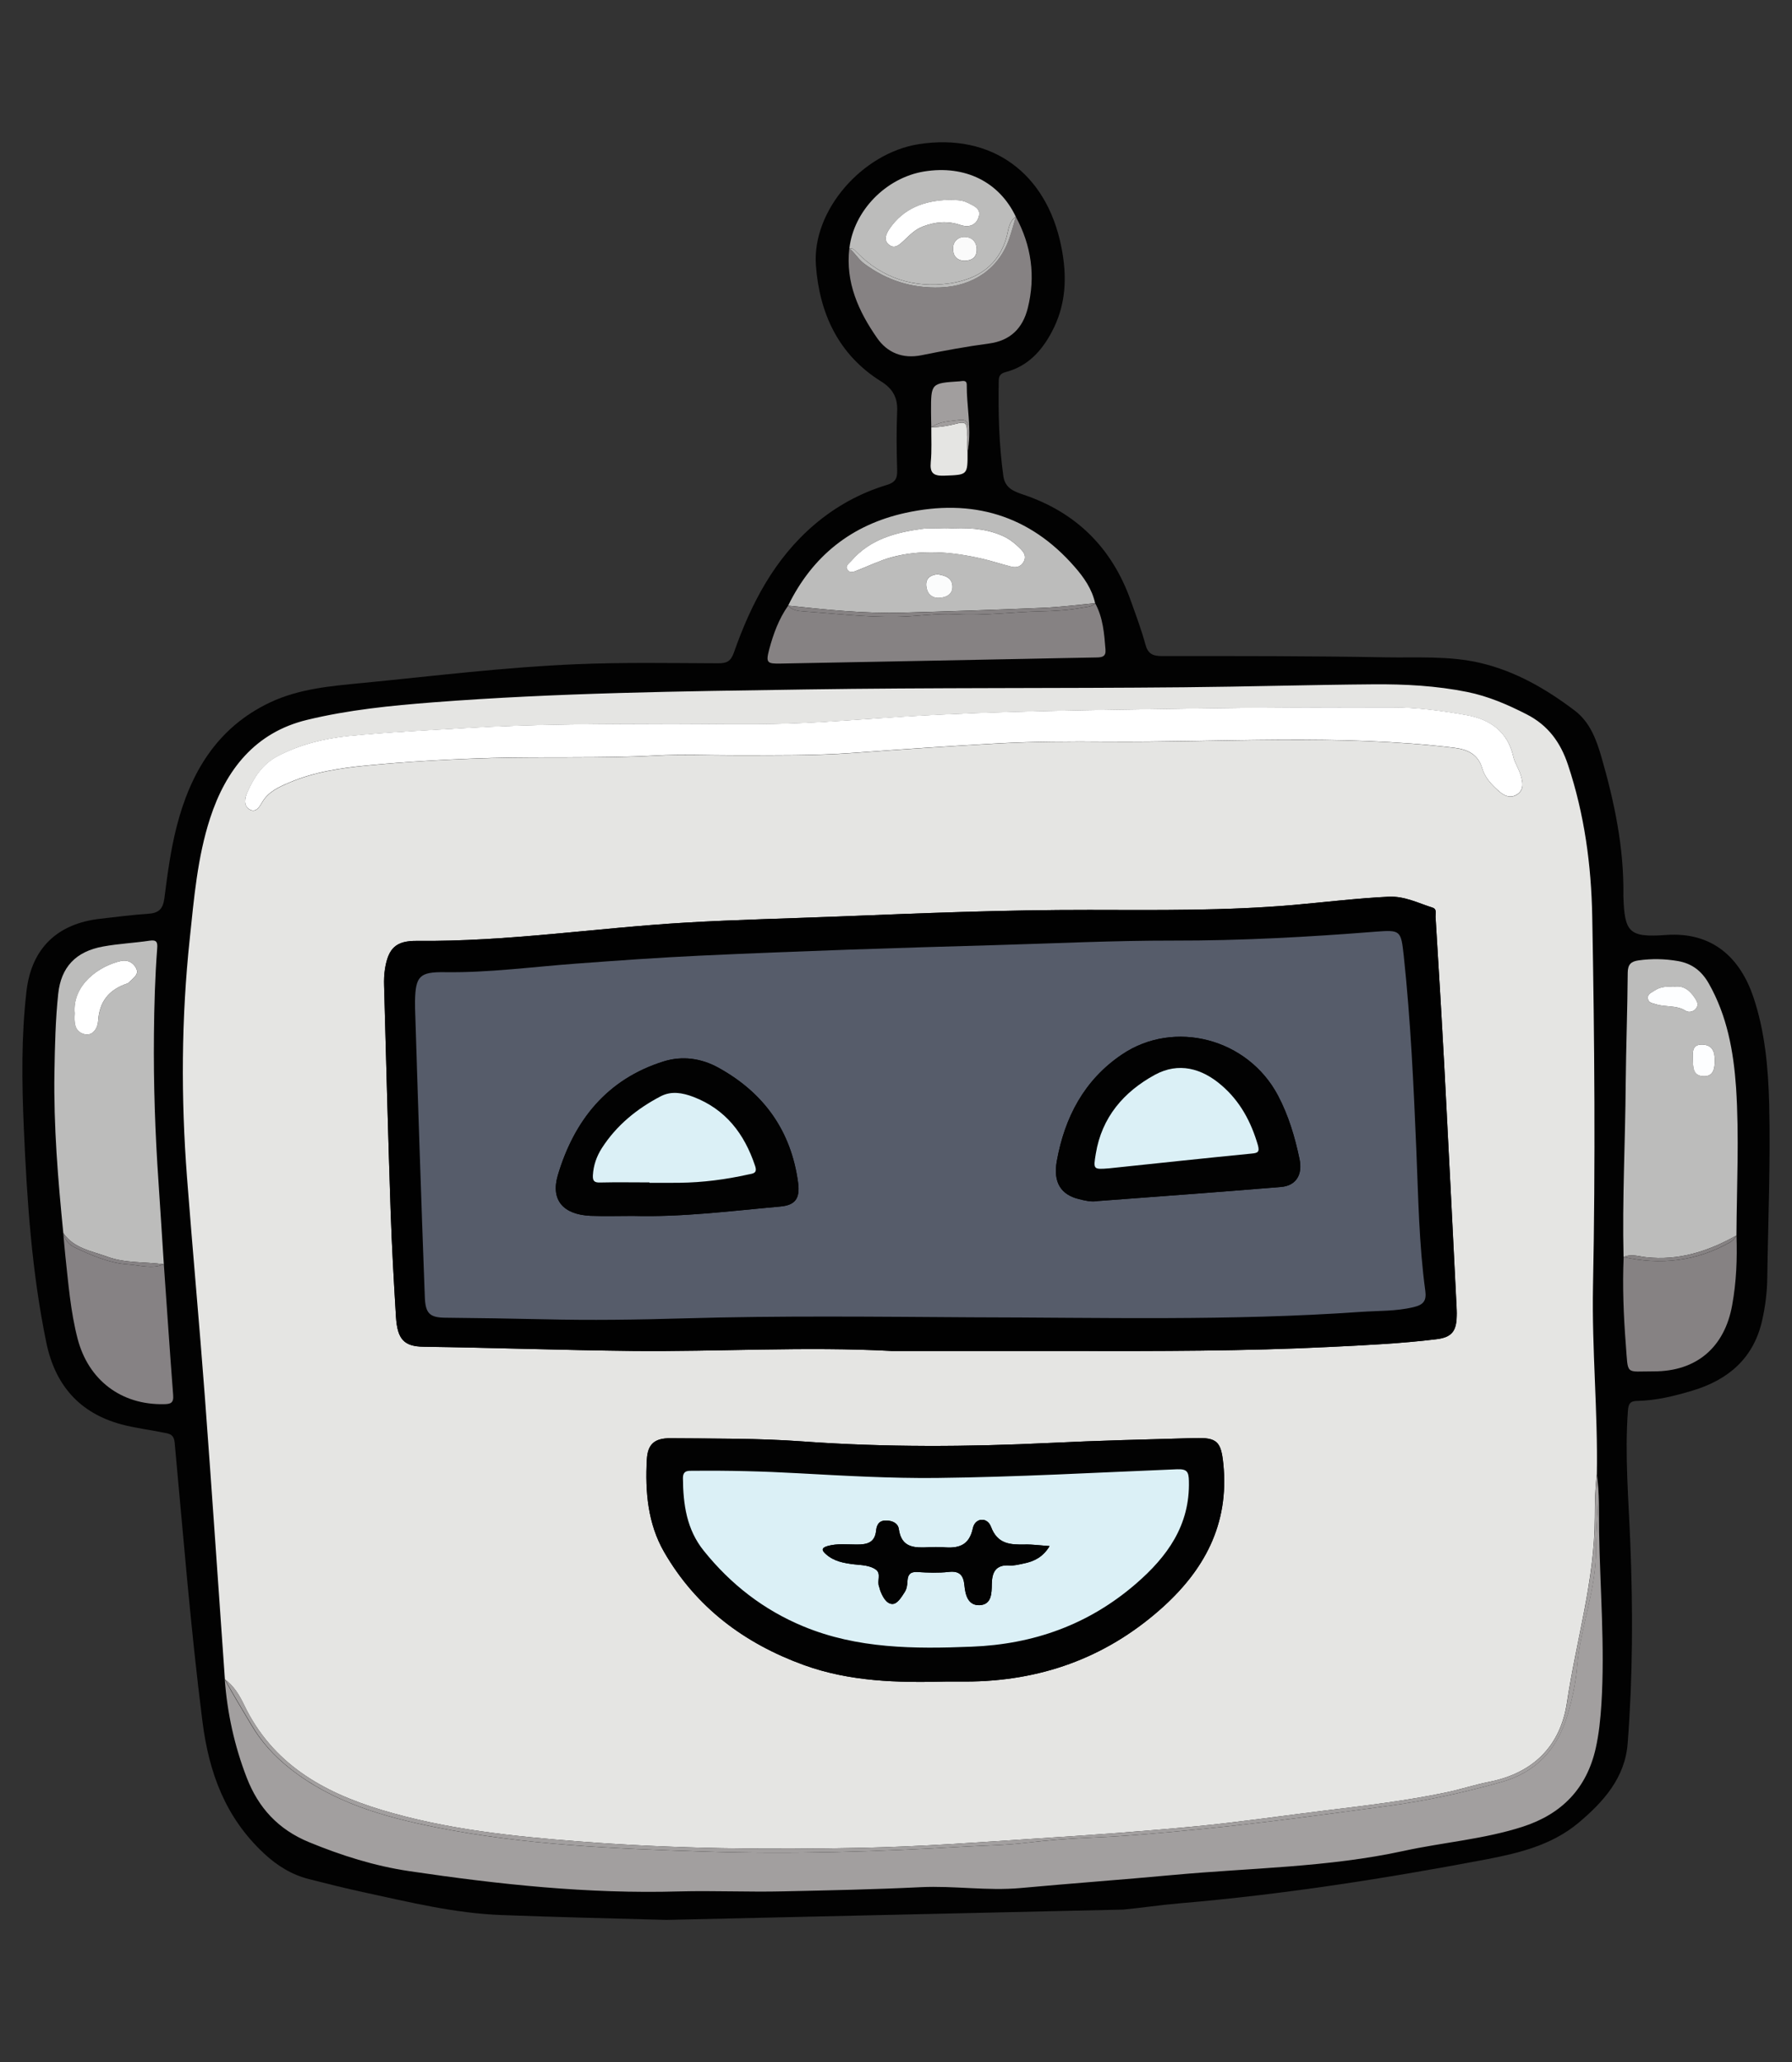
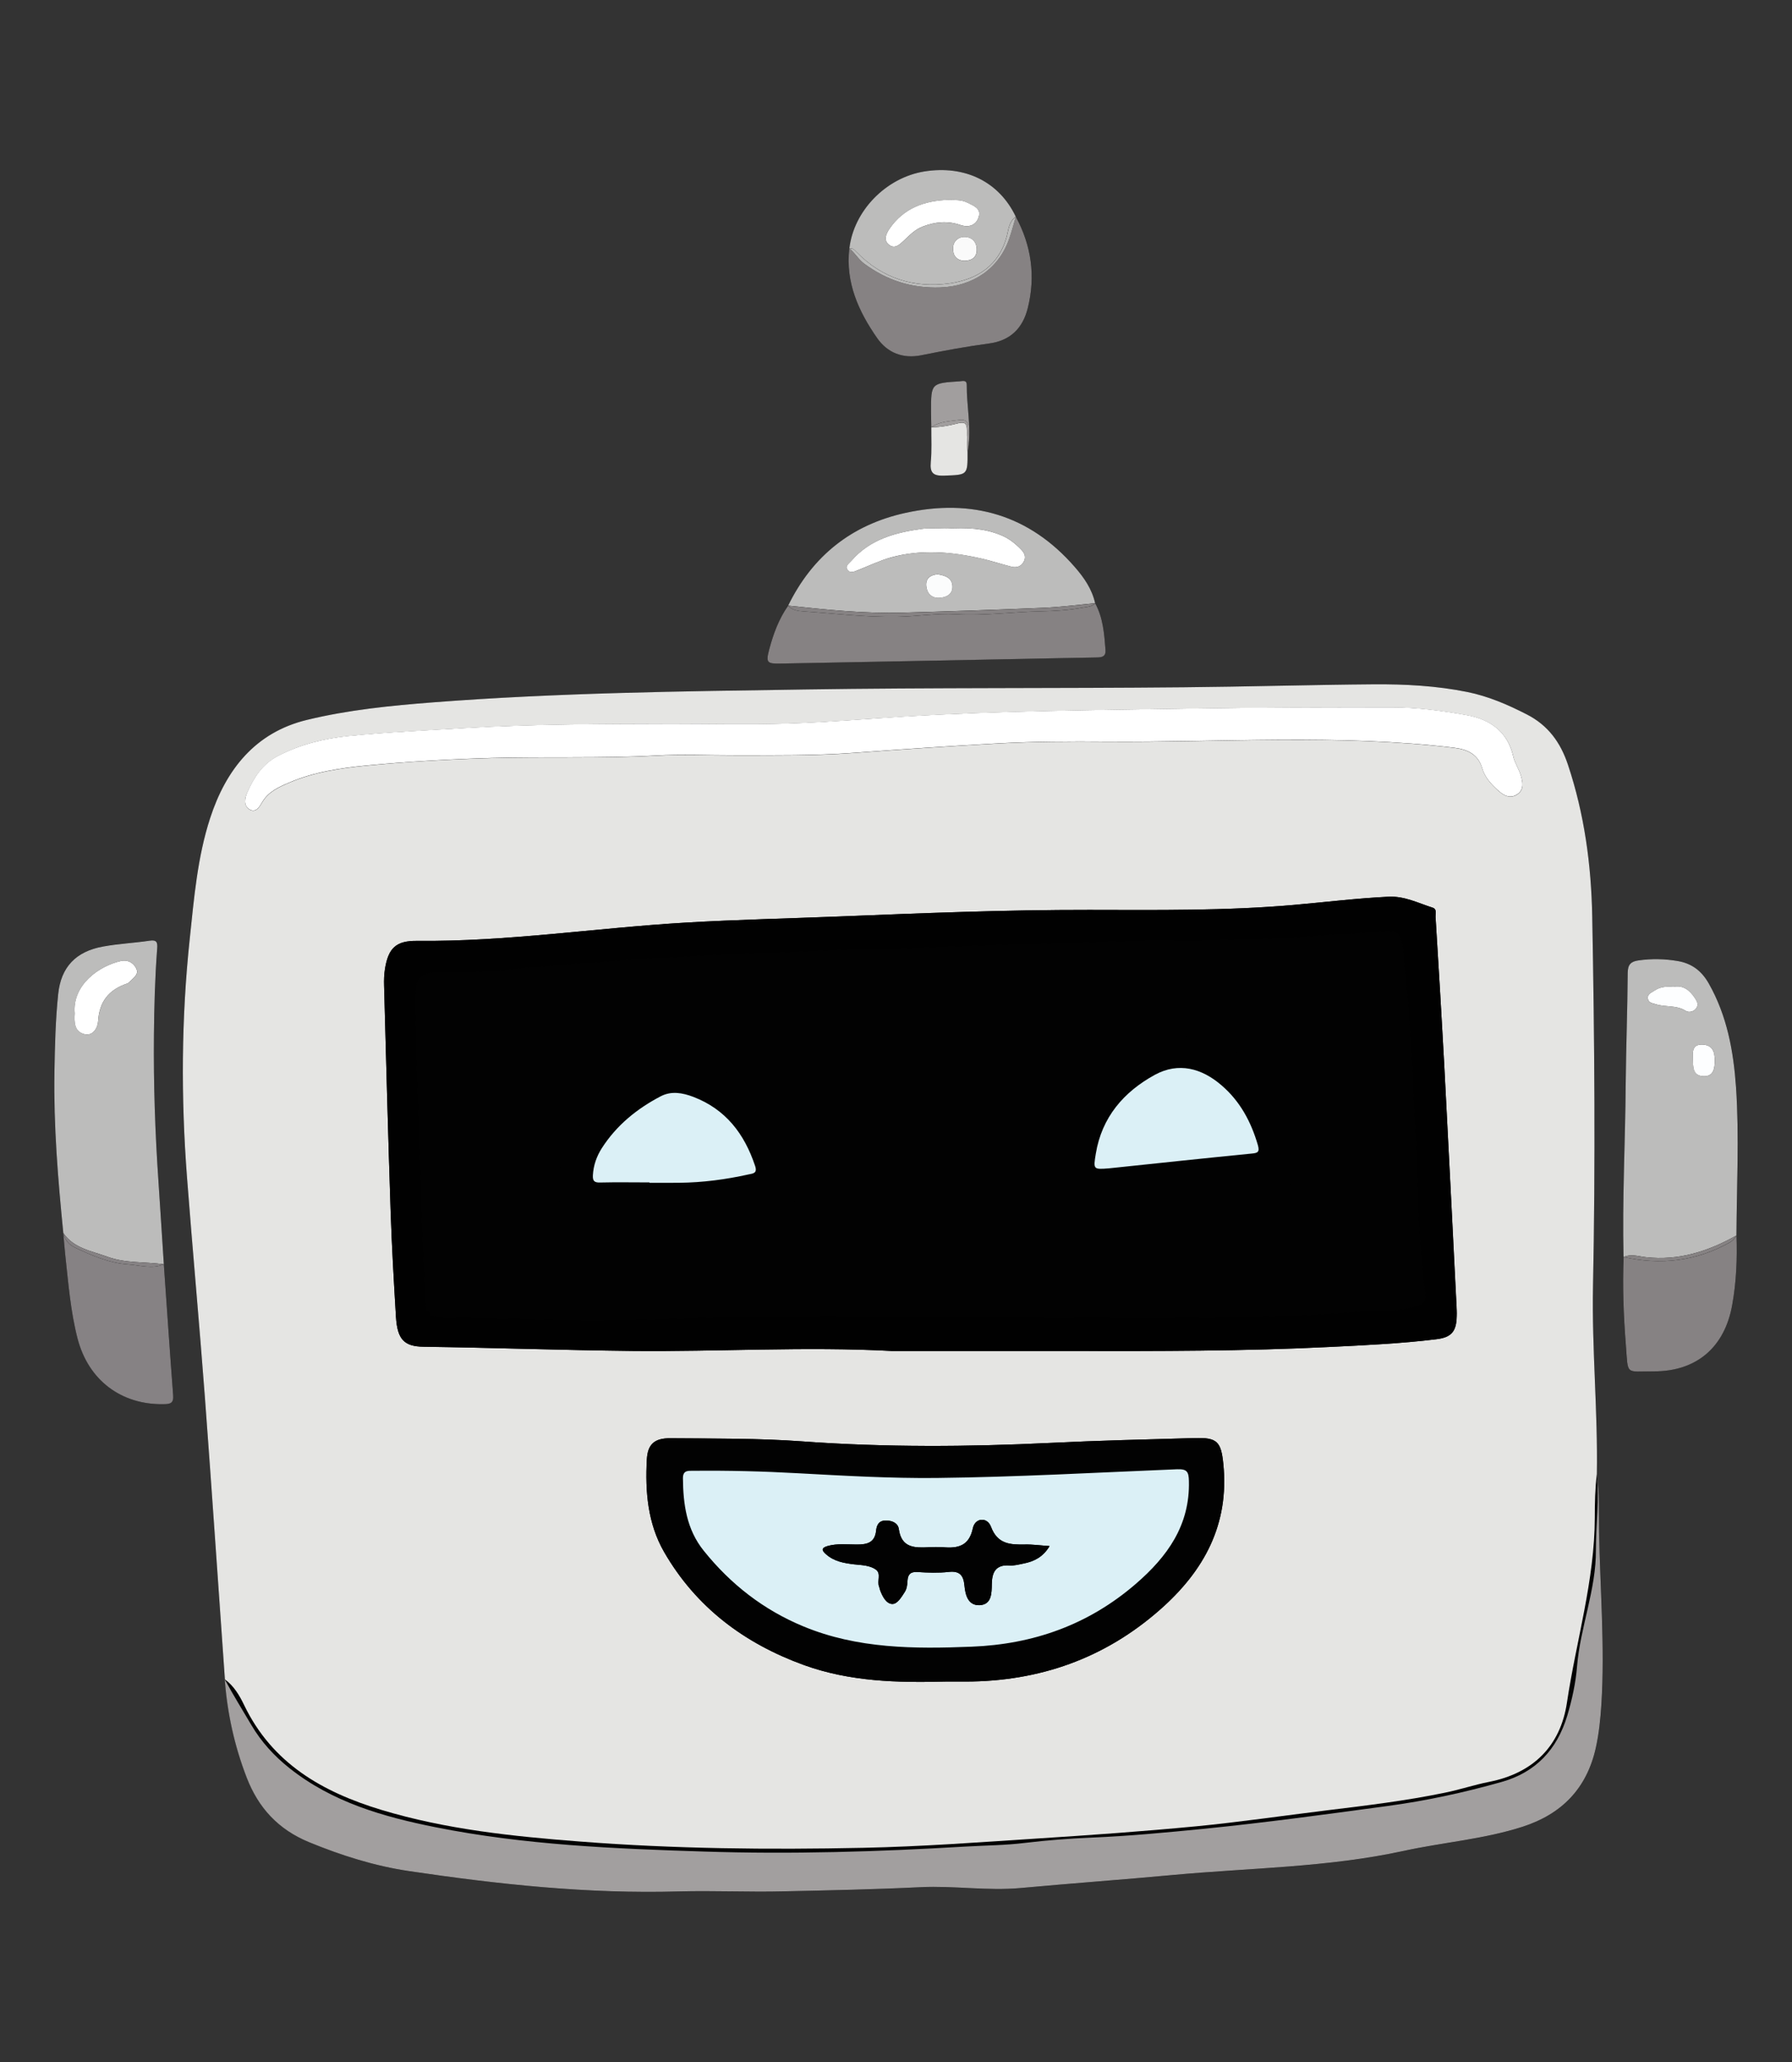
<svg xmlns="http://www.w3.org/2000/svg" version="1.1" id="Layer_1" x="0px" y="0px" width="40px" height="46px" viewBox="0 0 40 46" enable-background="new 0 0 40 46" xml:space="preserve">
  <rect x="0" y="0" width="40" height="46" fill="#333333" stroke="none" />
  <g>
-     <path fill="#020202" d="M25.073,42.6c0.418-0.04,0.834-0.104,1.253-0.139c2.296-0.196,4.57-0.549,6.831-0.978   c0.737-0.141,1.474-0.315,2.075-0.817c0.563-0.471,1.042-1.01,1.1-1.775c0.114-1.483,0.119-2.971,0.059-4.459   c-0.038-0.983-0.126-1.967-0.054-2.954c0.012-0.154,0.039-0.222,0.209-0.226c0.422-0.008,0.832-0.109,1.234-0.23   c0.79-0.238,1.356-0.712,1.55-1.55c0.073-0.315,0.113-0.635,0.118-0.957c0.018-1.299,0.074-2.598,0.042-3.896   c-0.021-0.808-0.094-1.611-0.354-2.382c-0.287-0.845-0.891-1.456-1.95-1.379c-0.827,0.06-0.926-0.057-0.95-0.878   c0-0.01-0.001-0.018,0-0.027c0.013-1.05-0.201-2.064-0.49-3.066c-0.113-0.389-0.257-0.777-0.592-1.032   c-0.638-0.484-1.325-0.882-2.116-1.067c-0.699-0.163-1.411-0.111-2.117-0.124c-1.658-0.031-3.318-0.029-4.977-0.028   c-0.213,0-0.32-0.047-0.378-0.263c-0.089-0.328-0.209-0.646-0.323-0.966c-0.418-1.182-1.22-1.979-2.41-2.376   c-0.213-0.071-0.4-0.148-0.437-0.411c-0.098-0.704-0.115-1.411-0.103-2.119c0.001-0.119,0.04-0.17,0.156-0.201   c0.484-0.126,0.793-0.458,1.023-0.885c0.328-0.608,0.351-1.245,0.219-1.905c-0.329-1.66-1.563-2.549-3.188-2.293   c-1.253,0.198-2.379,1.477-2.291,2.7c0.078,1.069,0.5,1.996,1.454,2.591c0.257,0.16,0.373,0.357,0.36,0.662   c-0.018,0.438-0.014,0.878,0,1.318c0.005,0.186-0.04,0.273-0.236,0.332c-0.596,0.181-1.135,0.478-1.611,0.883   c-0.896,0.764-1.415,1.767-1.796,2.851c-0.071,0.202-0.162,0.244-0.357,0.243c-1.059-0.004-2.119-0.024-3.175,0.021   c-1.584,0.066-3.161,0.262-4.739,0.416c-0.712,0.069-1.431,0.126-2.09,0.439c-1.18,0.56-1.775,1.571-2.082,2.779   c-0.132,0.52-0.203,1.056-0.271,1.588c-0.031,0.241-0.129,0.33-0.362,0.345c-0.358,0.023-0.713,0.071-1.069,0.111   c-0.96,0.107-1.537,0.661-1.647,1.618c-0.118,1.017-0.103,2.038-0.059,3.06c0.07,1.603,0.176,3.201,0.502,4.778   c0.195,0.944,0.737,1.571,1.677,1.824c0.319,0.084,0.65,0.124,0.974,0.19c0.113,0.021,0.197,0.047,0.213,0.21   c0.193,2.078,0.358,4.157,0.621,6.229c0.146,1.149,0.515,2.143,1.372,2.941c0.296,0.277,0.625,0.479,1.014,0.576   c0.407,0.104,0.815,0.206,1.225,0.294c1.015,0.22,2.026,0.468,3.068,0.506c1.226,0.046,2.453,0.075,3.68,0.108L25.073,42.6z" />
    <g>
      <path fill="#020202" d="M3.655,31.324c-0.949,0.019-1.682-0.535-1.922-1.461c-0.159-0.607-0.207-1.231-0.274-1.854    c-0.018-0.167-0.031-0.336-0.046-0.504c-0.119-1.194-0.218-2.39-0.198-3.591c0.01-0.582,0.023-1.164,0.084-1.743    c0.062-0.594,0.389-0.948,1.003-1.058c0.342-0.063,0.693-0.078,1.038-0.13c0.158-0.024,0.18,0.035,0.169,0.169    c-0.048,0.643-0.067,1.287-0.073,1.932c-0.011,1.102,0.027,2.201,0.103,3.298c0.042,0.606,0.078,1.214,0.118,1.82    c0.069,0.973,0.132,1.943,0.209,2.915C3.881,31.302,3.807,31.322,3.655,31.324z" />
      <path fill="#020202" d="M36.241,28.043c-0.031-1.291,0.039-2.581,0.048-3.87c0.008-0.824,0.039-1.648,0.045-2.473    c0.002-0.186,0.072-0.252,0.24-0.276c0.295-0.042,0.589-0.036,0.883,0.015c0.309,0.054,0.526,0.219,0.687,0.501    c0.409,0.721,0.552,1.509,0.608,2.315c0.073,1.102,0.015,2.203,0.009,3.306c0.019,0.521-0.003,1.038-0.096,1.551    c-0.168,0.943-0.796,1.483-1.753,1.48c-0.642-0.002-0.567,0.102-0.622-0.591C36.239,29.352,36.213,28.697,36.241,28.043z" />
      <path fill="#020202" d="M19.58,7.543c-0.415-0.595-0.709-1.242-0.621-2c0.097-0.84,0.818-1.58,1.672-1.718    c0.912-0.146,1.673,0.231,2.043,1.009c0.35,0.646,0.444,1.33,0.267,2.041c-0.112,0.444-0.385,0.726-0.87,0.789    c-0.504,0.067-1.006,0.16-1.503,0.261C20.148,8.01,19.807,7.868,19.58,7.543z" />
      <path fill="#020202" d="M21.079,10.611c-0.244,0.009-0.326-0.056-0.303-0.302c0.025-0.257,0.01-0.518,0.012-0.778    c-0.002-0.116-0.006-0.231-0.006-0.348c0-0.635,0-0.635,0.638-0.676c0.063-0.004,0.16-0.038,0.159,0.078    c-0.003,0.474,0.105,0.946,0.031,1.42c-0.004,0.023-0.008,0.047-0.014,0.07C21.601,10.605,21.6,10.592,21.079,10.611z" />
      <path fill="#020202" d="M17.17,14.485c0.092-0.344,0.214-0.679,0.422-0.974c0.542-1.109,1.418-1.806,2.618-2.069    c1.485-0.326,2.768,0.042,3.78,1.206c0.206,0.235,0.386,0.494,0.455,0.809c0.177,0.322,0.202,0.678,0.23,1.033    c0.013,0.158-0.077,0.174-0.197,0.176c-0.545,0.008-1.091,0.021-1.637,0.032c-1.805,0.035-3.612,0.071-5.418,0.104    C17.12,14.809,17.091,14.784,17.17,14.485z" />
      <path fill="#020202" d="M15.154,42.196c-2.019,0.058-4.022-0.157-6.017-0.453c-0.775-0.115-1.511-0.349-2.236-0.646    c-0.686-0.283-1.128-0.764-1.391-1.44c-0.274-0.708-0.434-1.438-0.49-2.192c-0.148-2.101-0.29-4.201-0.447-6.3    C4.45,29.529,4.3,27.896,4.174,26.262c-0.136-1.773-0.127-3.546,0.061-5.315c0.096-0.908,0.171-1.824,0.456-2.697    c0.352-1.08,1.006-1.911,2.16-2.19c0.922-0.224,1.872-0.319,2.819-0.392c2.763-0.212,5.532-0.246,8.302-0.287    c2.816-0.042,5.631-0.021,8.446-0.049c1.417-0.014,2.833-0.055,4.248-0.066c0.699-0.005,1.396,0.032,2.086,0.171    c0.473,0.096,0.9,0.281,1.326,0.499c0.479,0.245,0.756,0.628,0.922,1.127c0.366,1.098,0.519,2.228,0.541,3.38    c0.051,2.753,0.072,5.508,0.017,8.26c-0.027,1.398,0.11,2.788,0.086,4.183c0.063,0.426,0.043,0.855,0.051,1.284    c0.021,1.28,0.131,2.56,0.052,3.842c-0.021,0.331-0.054,0.661-0.126,0.985c-0.202,0.901-0.758,1.473-1.633,1.756    c-0.866,0.279-1.774,0.347-2.654,0.539c-1.699,0.37-3.432,0.378-5.15,0.537c-1.134,0.105-2.269,0.187-3.401,0.291    c-0.745,0.068-1.484-0.055-2.229-0.019c-1.02,0.05-2.041,0.07-3.062,0.093C16.712,42.212,15.934,42.174,15.154,42.196z" />
      <path fill="#E5E5E3" d="M5.45,38.039c0.626,1.3,1.748,1.938,3.06,2.336c1.448,0.437,2.94,0.592,4.439,0.707    c2.102,0.163,4.207,0.184,6.312,0.14c1.305-0.027,2.609-0.124,3.913-0.209c1.178-0.075,2.354-0.159,3.528-0.271    c0.969-0.094,1.933-0.236,2.898-0.354c0.888-0.108,1.773-0.214,2.649-0.395c0.333-0.067,0.657-0.177,0.989-0.242    c0.988-0.195,1.595-0.803,1.739-1.772c0.205-1.375,0.619-2.72,0.621-4.129c0-0.319,0.006-0.645,0.046-0.964    c0.024-1.395-0.113-2.784-0.086-4.183c0.056-2.752,0.034-5.506-0.017-8.26c-0.022-1.153-0.175-2.282-0.541-3.38    c-0.166-0.499-0.442-0.882-0.922-1.127c-0.426-0.218-0.854-0.403-1.326-0.499c-0.689-0.139-1.387-0.176-2.086-0.171    c-1.415,0.011-2.831,0.053-4.248,0.066c-2.815,0.027-5.63,0.006-8.446,0.049c-2.77,0.041-5.539,0.074-8.302,0.287    c-0.948,0.073-1.897,0.168-2.819,0.392c-1.154,0.279-1.808,1.11-2.16,2.19c-0.285,0.873-0.36,1.789-0.456,2.697    c-0.188,1.769-0.197,3.542-0.061,5.315c0.125,1.634,0.276,3.268,0.399,4.902c0.157,2.099,0.298,4.199,0.447,6.3    C5.222,37.611,5.348,37.826,5.45,38.039z M25.89,35.912c-1.24,1.09-2.692,1.596-4.33,1.601c-0.152,0-0.305,0-0.458,0    c-1.069,0.028-2.134,0.001-3.155-0.368c-1.331-0.482-2.413-1.29-3.125-2.527c-0.362-0.631-0.423-1.344-0.383-2.06    c0.019-0.333,0.165-0.477,0.525-0.473c0.985,0.009,1.972-0.001,2.953,0.071c1.845,0.133,3.686,0.122,5.53,0.033    c1.073-0.053,2.147-0.078,3.222-0.108c0.499-0.015,0.587,0.078,0.638,0.575C27.443,34.008,26.876,35.047,25.89,35.912z     M32.057,29.876c-0.782,0.096-1.57,0.132-2.358,0.171c-1.925,0.096-3.853,0.094-5.778,0.091c-1.335-0.002-2.673,0-4.007,0    c-1.938-0.104-3.873,0.019-5.809-0.001c-1.55-0.017-3.099-0.072-4.65-0.094c-0.438-0.006-0.586-0.166-0.617-0.668    c-0.048-0.796-0.094-1.593-0.12-2.389c-0.056-1.665-0.099-3.331-0.145-4.997c-0.004-0.125,0-0.252,0.02-0.375    c0.075-0.464,0.245-0.63,0.717-0.625c2.013,0.021,4.001-0.291,6.005-0.408c1.126-0.066,2.255-0.09,3.383-0.135    c1.871-0.074,3.743-0.151,5.615-0.148c1.524,0.002,3.048,0.022,4.568-0.111c0.703-0.062,1.406-0.149,2.114-0.183    c0.357-0.017,0.659,0.142,0.98,0.243c0.106,0.034,0.064,0.138,0.068,0.21c0.068,1.1,0.135,2.2,0.194,3.3    c0.094,1.779,0.182,3.559,0.271,5.339c0.004,0.09,0.01,0.179,0.006,0.269C32.508,29.704,32.396,29.836,32.057,29.876z     M5.517,17.687c0.149-0.336,0.341-0.64,0.689-0.821c0.493-0.256,1.019-0.388,1.563-0.443c0.87-0.087,1.743-0.126,2.616-0.178    c1.538-0.092,3.076-0.09,4.616-0.095c0.86,0,1.722,0.021,2.583-0.006c0.864-0.027,1.727-0.103,2.59-0.155    c2.152-0.131,4.308-0.145,6.464-0.18c1.479-0.025,2.956-0.023,4.434-0.025c0.559-0.001,1.122,0.074,1.672,0.173    c0.51,0.091,0.909,0.363,1.035,0.92c0.032,0.146,0.126,0.278,0.168,0.423c0.044,0.145,0.078,0.313-0.073,0.418    c-0.162,0.113-0.311,0.029-0.436-0.084c-0.151-0.139-0.289-0.283-0.353-0.495c-0.088-0.299-0.311-0.417-0.623-0.455    c-2.59-0.312-5.188-0.117-7.783-0.137c-0.793-0.006-1.593-0.004-2.388,0.039c-1.078,0.058-2.153,0.132-3.23,0.211    c-0.885,0.065-1.771,0.053-2.657,0.055c-0.592,0.001-1.185-0.026-1.775,0.006c-1.218,0.066-2.436,0.021-3.653,0.054    c-0.927,0.025-1.855,0.077-2.778,0.166c-0.591,0.057-1.189,0.145-1.742,0.383c-0.224,0.096-0.46,0.197-0.6,0.432    c-0.058,0.098-0.14,0.253-0.288,0.165C5.431,17.973,5.466,17.8,5.517,17.687z" />
      <path fill="#A29F9F" d="M17.491,42.193c1.021-0.022,2.042-0.043,3.062-0.093c0.745-0.036,1.484,0.087,2.229,0.019    c1.133-0.104,2.268-0.186,3.401-0.291c1.719-0.159,3.451-0.167,5.15-0.537c0.88-0.192,1.788-0.26,2.654-0.539    c0.875-0.283,1.431-0.854,1.633-1.756c0.072-0.324,0.105-0.654,0.126-0.985c0.079-1.282-0.03-2.562-0.052-3.842    c-0.008-0.429,0.013-0.858-0.051-1.284c0.059,0.563-0.021,1.126-0.02,1.688c0.006,0.889-0.348,1.721-0.421,2.598    c-0.03,0.376-0.111,0.742-0.219,1.105c-0.229,0.755-0.701,1.261-1.466,1.477c-0.839,0.237-1.687,0.421-2.552,0.537    c-1.359,0.184-2.719,0.37-4.084,0.507c-0.837,0.082-1.676,0.163-2.518,0.197c-0.492,0.02-0.985,0.059-1.474,0.117    c-0.445,0.055-0.895,0.057-1.341,0.083c-1.942,0.116-3.888,0.174-5.833,0.111c-2.006-0.063-4.014-0.147-5.991-0.542    c-1.167-0.233-2.301-0.556-3.261-1.317c-0.344-0.273-0.631-0.588-0.851-0.961c-0.2-0.34-0.41-0.675-0.595-1.021    c0.056,0.754,0.216,1.484,0.49,2.192c0.262,0.677,0.705,1.157,1.391,1.44c0.725,0.298,1.461,0.531,2.236,0.646    c1.995,0.296,3.998,0.511,6.017,0.453C15.934,42.174,16.712,42.212,17.491,42.193z" />
-       <path fill="#A29F9F" d="M6.466,39.446c0.96,0.762,2.094,1.084,3.261,1.317c1.977,0.395,3.985,0.479,5.991,0.542    c1.945,0.063,3.891,0.005,5.833-0.111c0.446-0.026,0.896-0.028,1.341-0.083c0.488-0.059,0.981-0.098,1.474-0.117    c0.842-0.034,1.681-0.115,2.518-0.197c1.365-0.137,2.725-0.323,4.084-0.507c0.865-0.116,1.713-0.3,2.552-0.537    c0.765-0.216,1.237-0.722,1.466-1.477c0.107-0.363,0.188-0.729,0.219-1.105c0.073-0.877,0.427-1.709,0.421-2.598    c-0.002-0.563,0.078-1.125,0.02-1.688c-0.04,0.319-0.046,0.645-0.046,0.964c-0.002,1.409-0.416,2.754-0.621,4.129    c-0.145,0.97-0.751,1.577-1.739,1.772c-0.332,0.065-0.656,0.175-0.989,0.242c-0.876,0.181-1.762,0.286-2.649,0.395    c-0.966,0.118-1.93,0.261-2.898,0.354c-1.174,0.112-2.351,0.196-3.528,0.271c-1.304,0.085-2.607,0.182-3.913,0.209    c-2.105,0.044-4.209,0.023-6.312-0.14c-1.499-0.115-2.991-0.271-4.439-0.707c-1.312-0.397-2.434-1.036-3.06-2.336    c-0.102-0.213-0.228-0.428-0.43-0.575c0.186,0.347,0.395,0.682,0.595,1.021C5.835,38.858,6.123,39.173,6.466,39.446z" />
      <path fill="#BCBCBB" d="M36.738,28.046c0.733,0.084,1.395-0.133,2.022-0.484c0.006-1.103,0.064-2.204-0.009-3.306    c-0.057-0.807-0.199-1.594-0.608-2.315c-0.16-0.282-0.378-0.447-0.687-0.501c-0.294-0.051-0.588-0.057-0.883-0.015    c-0.168,0.024-0.238,0.09-0.24,0.276c-0.006,0.824-0.037,1.648-0.045,2.473c-0.009,1.289-0.079,2.579-0.048,3.87    C36.407,27.965,36.574,28.028,36.738,28.046z M38.01,23.304c0.231,0.012,0.268,0.18,0.267,0.36c0,0.167-0.025,0.349-0.244,0.345    c-0.258-0.005-0.239-0.217-0.245-0.396C37.781,23.452,37.777,23.292,38.01,23.304z M36.928,22.102    c0.125-0.086,0.266-0.099,0.423-0.086c0.216-0.044,0.365,0.071,0.48,0.248c0.043,0.065,0.091,0.14,0.036,0.223    c-0.06,0.09-0.172,0.109-0.238,0.066c-0.207-0.136-0.451-0.08-0.669-0.149c-0.079-0.025-0.166-0.03-0.178-0.13    C36.771,22.171,36.861,22.147,36.928,22.102z" />
      <path fill="#BCBCBB" d="M2.396,28.036c0.402,0.148,0.84,0.11,1.261,0.168c-0.04-0.606-0.077-1.214-0.118-1.82    c-0.076-1.098-0.114-2.196-0.103-3.298c0.006-0.645,0.024-1.289,0.073-1.932c0.01-0.134-0.012-0.193-0.169-0.169    c-0.345,0.052-0.696,0.067-1.038,0.13c-0.614,0.11-0.941,0.464-1.003,1.058c-0.061,0.579-0.074,1.161-0.084,1.743    c-0.02,1.202,0.079,2.397,0.198,3.591C1.648,27.852,2.047,27.907,2.396,28.036z M2.703,21.438c0.141-0.03,0.272,0.03,0.338,0.164    c0.067,0.138-0.059,0.207-0.136,0.289c-0.018,0.02-0.04,0.04-0.064,0.049c-0.408,0.136-0.626,0.404-0.65,0.846    c-0.008,0.144-0.119,0.324-0.294,0.287c-0.244-0.052-0.238-0.278-0.227-0.465C1.61,21.97,2.217,21.543,2.703,21.438z" />
      <path fill="#BCBCBB" d="M20.159,13.667c1.038-0.029,2.075-0.063,3.112-0.107c0.393-0.016,0.783-0.067,1.174-0.103    c-0.069-0.315-0.249-0.574-0.455-0.809c-1.013-1.164-2.295-1.532-3.78-1.206c-1.2,0.263-2.076,0.96-2.618,2.069    C18.446,13.601,19.3,13.692,20.159,13.667z M20.948,13.336c-0.161,0.003-0.261-0.108-0.273-0.269    c-0.013-0.164,0.087-0.24,0.251-0.257c0.157,0.026,0.327,0.07,0.334,0.269C21.268,13.27,21.103,13.333,20.948,13.336z     M18.921,12.714c-0.064-0.089,0.033-0.143,0.082-0.201c0.419-0.486,0.993-0.637,1.594-0.717c0.184-0.023,0.375-0.003,0.531-0.003    c0.437-0.027,0.833-0.015,1.217,0.146c0.183,0.075,0.322,0.189,0.454,0.325c0.074,0.078,0.109,0.166,0.053,0.268    c-0.062,0.109-0.165,0.138-0.277,0.109c-0.226-0.056-0.446-0.13-0.672-0.182c-0.668-0.151-1.342-0.208-2.013-0.023    c-0.256,0.07-0.5,0.189-0.749,0.288C19.064,12.753,18.977,12.793,18.921,12.714z" />
      <path fill="#868283" d="M17.424,14.803c1.806-0.033,3.613-0.069,5.418-0.104c0.546-0.011,1.092-0.023,1.637-0.032    c0.12-0.002,0.21-0.018,0.197-0.176c-0.028-0.355-0.054-0.711-0.23-1.033c-0.074,0.081-0.177,0.08-0.272,0.097    c-0.308,0.056-0.623,0.077-0.934,0.083c-0.635,0.012-1.268,0.102-1.903,0.065c-0.44-0.024-0.874,0.05-1.313,0.057    c-0.699,0.012-1.392-0.074-2.088-0.121c-0.124-0.009-0.251-0.025-0.344-0.127c-0.208,0.295-0.33,0.63-0.422,0.974    C17.091,14.784,17.12,14.809,17.424,14.803z" />
      <path fill="#868283" d="M20.023,13.76c0.438-0.007,0.873-0.081,1.313-0.057c0.636,0.037,1.269-0.053,1.903-0.065    c0.311-0.007,0.626-0.027,0.934-0.083c0.096-0.018,0.198-0.017,0.272-0.097c-0.391,0.036-0.781,0.086-1.174,0.103    c-1.037,0.044-2.074,0.079-3.112,0.107c-0.859,0.024-1.713-0.066-2.567-0.156c0.093,0.102,0.22,0.119,0.344,0.127    C18.631,13.686,19.324,13.772,20.023,13.76z" />
      <path fill="#868284" d="M3.657,28.204c-0.262,0.112-0.529,0.021-0.789,0.003c-0.425-0.028-0.816-0.197-1.198-0.378    c-0.14-0.066-0.223-0.176-0.258-0.323c0.015,0.168,0.028,0.337,0.046,0.504c0.068,0.622,0.116,1.246,0.274,1.854    c0.241,0.926,0.974,1.479,1.922,1.461c0.152-0.002,0.226-0.022,0.211-0.205C3.79,30.147,3.726,29.177,3.657,28.204z" />
      <path fill="#868284" d="M1.67,27.829c0.382,0.181,0.773,0.35,1.198,0.378c0.26,0.019,0.527,0.109,0.789-0.003    c-0.42-0.058-0.858-0.02-1.261-0.168c-0.35-0.129-0.748-0.185-0.984-0.53C1.447,27.653,1.53,27.763,1.67,27.829z" />
      <path fill="#868283" d="M20.568,7.925c0.498-0.101,1-0.194,1.503-0.261c0.485-0.063,0.758-0.344,0.87-0.789    c0.178-0.711,0.083-1.395-0.267-2.041c-0.048,0.162-0.09,0.326-0.146,0.485c-0.232,0.676-0.813,1.067-1.54,1.092    c-0.635,0.022-1.189-0.155-1.697-0.528c-0.134-0.099-0.208-0.242-0.333-0.341c-0.088,0.758,0.206,1.405,0.621,2    C19.807,7.868,20.148,8.01,20.568,7.925z" />
      <path fill="#BCBCBB" d="M19.118,5.621c0.573,0.589,1.288,0.812,2.079,0.7c0.613-0.088,1.107-0.395,1.278-1.062    c0.038-0.151,0.05-0.323,0.199-0.425c-0.37-0.778-1.132-1.155-2.043-1.009c-0.854,0.138-1.576,0.878-1.672,1.718    C19.032,5.528,19.075,5.576,19.118,5.621z M21.527,5.818c-0.181-0.007-0.259-0.125-0.254-0.281    c0.003-0.152,0.111-0.253,0.261-0.25c0.161,0.003,0.265,0.11,0.269,0.276C21.808,5.739,21.695,5.815,21.527,5.818z M19.856,5.103    c0.315-0.459,0.779-0.626,1.312-0.643c0.146,0.004,0.289-0.006,0.423,0.061c0.137,0.069,0.313,0.125,0.255,0.319    c-0.06,0.192-0.223,0.243-0.412,0.179c-0.283-0.096-0.556-0.071-0.835,0.035c-0.178,0.067-0.296,0.196-0.426,0.317    c-0.096,0.089-0.2,0.189-0.325,0.094C19.711,5.359,19.781,5.211,19.856,5.103z" />
      <path fill="#BCBCBB" d="M19.292,5.884c0.508,0.373,1.062,0.55,1.697,0.528c0.727-0.025,1.308-0.416,1.54-1.092    c0.056-0.16,0.098-0.324,0.146-0.485c-0.149,0.102-0.161,0.274-0.199,0.425c-0.171,0.667-0.665,0.974-1.278,1.062    c-0.792,0.112-1.506-0.111-2.079-0.7c-0.043-0.045-0.086-0.093-0.159-0.078C19.084,5.642,19.158,5.785,19.292,5.884z" />
      <path fill="#868283" d="M36.912,30.593c0.957,0.003,1.585-0.537,1.753-1.48c0.093-0.513,0.114-1.03,0.096-1.551    c-0.037,0.063-0.081,0.116-0.146,0.152c-0.748,0.422-1.542,0.513-2.373,0.329c-0.028,0.654-0.002,1.309,0.049,1.959    C36.345,30.694,36.271,30.591,36.912,30.593z" />
      <path fill="#868283" d="M38.614,27.714c0.065-0.036,0.109-0.09,0.146-0.152c-0.628,0.352-1.289,0.568-2.022,0.484    c-0.164-0.018-0.331-0.081-0.497-0.003C37.072,28.227,37.866,28.136,38.614,27.714z" />
      <path fill="#E5E5E3" d="M21.597,10.076c0.006-0.023,0.01-0.047,0.014-0.07C21.605,10.029,21.602,10.053,21.597,10.076z" />
      <path fill="#E5E5E3" d="M21.583,9.597c0.003-0.146-0.048-0.191-0.192-0.155c-0.196,0.05-0.397,0.09-0.603,0.089    c-0.002,0.26,0.013,0.521-0.012,0.778c-0.023,0.246,0.059,0.311,0.303,0.302c0.521-0.02,0.521-0.006,0.518-0.536    C21.591,9.916,21.58,9.756,21.583,9.597z" />
      <path fill="#A19E9E" d="M21.616,9.548c-0.011,0.152,0.012,0.305-0.006,0.457c0.074-0.475-0.034-0.946-0.031-1.42    c0.001-0.116-0.096-0.083-0.159-0.078c-0.638,0.041-0.639,0.041-0.638,0.676c0,0.117,0.004,0.232,0.006,0.348    c0.19-0.134,0.415-0.132,0.633-0.163C21.543,9.351,21.625,9.405,21.616,9.548z" />
      <path fill="#A19E9E" d="M21.616,9.548c0.009-0.143-0.073-0.197-0.195-0.18c-0.218,0.031-0.443,0.029-0.633,0.163    c0.205,0.001,0.406-0.039,0.603-0.089c0.145-0.037,0.195,0.009,0.192,0.155c-0.003,0.16,0.008,0.319,0.014,0.479    c0.005-0.023,0.009-0.047,0.014-0.07C21.628,9.854,21.605,9.7,21.616,9.548z" />
      <path fill="#010101" d="M32.238,23.758c-0.06-1.1-0.126-2.2-0.194-3.3c-0.004-0.072,0.038-0.176-0.068-0.21    c-0.321-0.102-0.623-0.26-0.98-0.243c-0.708,0.034-1.411,0.121-2.114,0.183c-1.521,0.133-3.044,0.113-4.568,0.111    c-1.872-0.003-3.744,0.074-5.615,0.148c-1.127,0.045-2.256,0.069-3.383,0.135c-2.003,0.117-3.992,0.428-6.005,0.408    c-0.472-0.005-0.642,0.161-0.717,0.625c-0.02,0.123-0.024,0.25-0.02,0.375c0.046,1.667,0.088,3.332,0.145,4.997    c0.026,0.796,0.072,1.593,0.12,2.389c0.031,0.502,0.179,0.662,0.617,0.668c1.551,0.021,3.1,0.077,4.65,0.094    c1.936,0.02,3.871-0.103,5.809,0.001c1.334,0,2.672-0.002,4.007,0c1.926,0.003,3.854,0.005,5.778-0.091    c0.788-0.039,1.576-0.075,2.358-0.171c0.34-0.04,0.451-0.172,0.459-0.51c0.004-0.09-0.002-0.179-0.006-0.269    C32.42,27.317,32.332,25.537,32.238,23.758z M31.548,29.162c-0.388,0.094-0.783,0.078-1.173,0.105    c-2.894,0.204-5.789,0.125-8.684,0.121c-2.144-0.013-4.288-0.038-6.431,0.024c-1.04,0.03-2.08,0.045-3.119,0.02    c-0.735-0.018-1.469-0.027-2.205-0.035c-0.348-0.003-0.441-0.1-0.455-0.452c-0.042-1.103-0.08-2.203-0.117-3.305    c-0.035-1.049-0.067-2.096-0.101-3.144c-0.001-0.053-0.002-0.107-0.001-0.161c0.01-0.56,0.104-0.654,0.662-0.646    c0.987,0.013,1.964-0.12,2.945-0.192c0.92-0.067,1.84-0.134,2.76-0.177c2.185-0.102,4.37-0.173,6.554-0.234    c1.336-0.038,2.669-0.104,4.004-0.102c1.508,0.002,3.008-0.079,4.509-0.198c0.567-0.045,0.573-0.03,0.636,0.54    c0.154,1.443,0.221,2.891,0.281,4.34c0.044,1.046,0.058,2.095,0.197,3.135C31.843,29.024,31.766,29.111,31.548,29.162z" />
      <path fill="#020202" d="M26.668,32.081c-1.074,0.03-2.148,0.056-3.222,0.108c-1.844,0.089-3.685,0.1-5.53-0.033    c-0.981-0.072-1.968-0.063-2.953-0.071c-0.361-0.004-0.507,0.14-0.525,0.473c-0.04,0.716,0.021,1.429,0.383,2.06    c0.712,1.237,1.794,2.045,3.125,2.527c1.021,0.369,2.086,0.396,3.155,0.368c0.153,0,0.306,0,0.458,0    c1.638-0.005,3.09-0.511,4.33-1.601c0.986-0.865,1.554-1.904,1.416-3.256C27.255,32.159,27.167,32.066,26.668,32.081z     M25.349,35.337c-1.055,0.909-2.283,1.346-3.663,1.398c-1.276,0.051-2.546,0.048-3.754-0.453    c-0.887-0.366-1.622-0.938-2.223-1.687c-0.382-0.475-0.46-1.033-0.465-1.617c-0.001-0.186,0.122-0.166,0.236-0.167    c0.78-0.009,1.559,0.011,2.337,0.055c1.029,0.057,2.058,0.115,3.087,0.105c1.792-0.021,3.581-0.121,5.371-0.194    c0.223-0.009,0.258,0.057,0.263,0.261C26.563,34.027,26.056,34.727,25.349,35.337z" />
      <path fill="#FFFFFF" d="M5.567,18.055c0.148,0.089,0.23-0.066,0.288-0.165c0.139-0.235,0.376-0.336,0.6-0.432    c0.552-0.238,1.151-0.326,1.742-0.383c0.922-0.088,1.851-0.14,2.778-0.166c1.217-0.033,2.435,0.012,3.653-0.054    c0.59-0.033,1.184-0.005,1.775-0.006c0.886-0.002,1.772,0.01,2.657-0.055c1.077-0.079,2.152-0.153,3.23-0.211    c0.795-0.043,1.595-0.044,2.388-0.039c2.595,0.02,5.193-0.174,7.783,0.137c0.313,0.038,0.535,0.156,0.623,0.455    c0.063,0.212,0.201,0.356,0.353,0.495c0.125,0.114,0.273,0.198,0.436,0.084c0.151-0.105,0.117-0.273,0.073-0.418    c-0.042-0.145-0.136-0.276-0.168-0.423c-0.126-0.558-0.525-0.829-1.035-0.92c-0.55-0.099-1.113-0.174-1.672-0.173    c-1.478,0.001-2.954,0-4.434,0.025c-2.156,0.036-4.312,0.049-6.464,0.18c-0.864,0.053-1.727,0.128-2.59,0.155    c-0.86,0.027-1.722,0.006-2.583,0.006c-1.54,0.005-3.078,0.003-4.616,0.095c-0.873,0.052-1.746,0.091-2.616,0.178    c-0.543,0.056-1.07,0.188-1.563,0.443c-0.349,0.181-0.541,0.485-0.689,0.821C5.466,17.8,5.431,17.973,5.567,18.055z" />
      <path fill="#FDFEFF" d="M36.96,22.403c0.218,0.07,0.462,0.014,0.669,0.149c0.066,0.042,0.179,0.024,0.238-0.066    c0.055-0.083,0.007-0.157-0.036-0.223c-0.115-0.176-0.265-0.292-0.48-0.248c-0.157-0.013-0.298,0-0.423,0.086    c-0.066,0.045-0.156,0.07-0.146,0.171C36.794,22.373,36.881,22.378,36.96,22.403z" />
      <path fill="#FDFEFF" d="M37.787,23.613c0.006,0.179-0.013,0.391,0.245,0.396c0.219,0.004,0.244-0.178,0.244-0.345    c0.001-0.18-0.035-0.348-0.267-0.36C37.777,23.292,37.781,23.452,37.787,23.613z" />
      <path fill="#FFFFFF" d="M1.896,23.073c0.176,0.038,0.287-0.143,0.294-0.287c0.024-0.442,0.242-0.71,0.65-0.846    c0.024-0.009,0.046-0.029,0.064-0.049c0.077-0.082,0.203-0.151,0.136-0.289c-0.066-0.134-0.197-0.194-0.338-0.164    c-0.485,0.105-1.092,0.531-1.034,1.169C1.657,22.795,1.652,23.021,1.896,23.073z" />
      <path fill="#FFFFFF" d="M21.902,12.459c0.226,0.051,0.446,0.125,0.672,0.182c0.112,0.029,0.216,0,0.277-0.109    c0.057-0.102,0.021-0.19-0.053-0.268c-0.132-0.136-0.271-0.25-0.454-0.325c-0.384-0.16-0.78-0.172-1.217-0.146    c-0.156,0-0.347-0.021-0.531,0.003c-0.601,0.08-1.175,0.231-1.594,0.717c-0.049,0.058-0.146,0.111-0.082,0.201    c0.056,0.08,0.144,0.039,0.22,0.009c0.25-0.098,0.493-0.217,0.749-0.288C20.56,12.251,21.234,12.308,21.902,12.459z" />
      <path fill="#FBFCFC" d="M20.926,12.811c-0.164,0.017-0.264,0.094-0.251,0.257c0.012,0.16,0.112,0.271,0.273,0.269    c0.155-0.003,0.32-0.067,0.312-0.257C21.253,12.881,21.083,12.837,20.926,12.811z" />
      <path fill="#FFFFFF" d="M19.848,5.464c0.125,0.096,0.229-0.005,0.325-0.094c0.129-0.121,0.248-0.25,0.426-0.317    c0.279-0.106,0.552-0.131,0.835-0.035c0.189,0.064,0.353,0.013,0.412-0.179c0.059-0.193-0.118-0.25-0.255-0.319    c-0.134-0.067-0.277-0.056-0.423-0.061c-0.533,0.017-0.997,0.184-1.312,0.643C19.781,5.211,19.711,5.359,19.848,5.464z" />
      <path fill="#FAFAFA" d="M21.534,5.286c-0.149-0.002-0.258,0.099-0.261,0.25c-0.005,0.157,0.073,0.274,0.254,0.281    c0.168-0.003,0.28-0.079,0.275-0.256C21.799,5.396,21.695,5.289,21.534,5.286z" />
-       <path fill="#565C6A" d="M31.615,25.665c-0.061-1.449-0.127-2.897-0.281-4.34c-0.063-0.57-0.068-0.584-0.636-0.54    c-1.501,0.119-3.001,0.201-4.509,0.198c-1.335-0.002-2.668,0.064-4.004,0.102c-2.185,0.061-4.369,0.132-6.554,0.234    c-0.92,0.043-1.84,0.109-2.76,0.177c-0.981,0.072-1.958,0.206-2.945,0.192c-0.558-0.008-0.652,0.087-0.662,0.646    c-0.001,0.054,0,0.107,0.001,0.161c0.033,1.048,0.065,2.095,0.101,3.144c0.037,1.102,0.075,2.202,0.117,3.305    c0.014,0.353,0.107,0.449,0.455,0.452c0.735,0.008,1.47,0.018,2.205,0.035c1.039,0.025,2.079,0.011,3.119-0.02    c2.143-0.063,4.287-0.037,6.431-0.024c2.895,0.004,5.79,0.083,8.684-0.121c0.39-0.027,0.785-0.012,1.173-0.105    c0.218-0.051,0.295-0.138,0.265-0.362C31.673,27.76,31.659,26.711,31.615,25.665z M17.416,26.916    c-1.096,0.098-2.188,0.24-3.292,0.209c-0.314,0-0.627,0.01-0.941-0.002c-0.603-0.026-0.898-0.345-0.731-0.907    c0.364-1.222,1.098-2.143,2.363-2.538c0.418-0.13,0.841-0.069,1.223,0.142c1.015,0.56,1.622,1.408,1.777,2.565    C17.861,26.738,17.749,26.886,17.416,26.916z M28.596,26.479c-1.362,0.113-2.726,0.212-4.09,0.314    c-0.146,0.027-0.284-0.009-0.422-0.043c-0.398-0.097-0.58-0.366-0.495-0.845c0.175-0.978,0.611-1.813,1.456-2.382    c1.167-0.787,2.808-0.356,3.48,0.914c0.235,0.445,0.379,0.927,0.481,1.418C29.081,26.208,28.928,26.45,28.596,26.479z" />
      <path fill="#DBF0F6" d="M26.275,32.777c-1.79,0.073-3.579,0.174-5.371,0.194c-1.03,0.01-2.059-0.049-3.087-0.105    c-0.778-0.044-1.558-0.063-2.337-0.055c-0.114,0.001-0.237-0.019-0.236,0.167c0.005,0.584,0.083,1.143,0.465,1.617    c0.601,0.748,1.336,1.32,2.223,1.687c1.208,0.501,2.479,0.504,3.754,0.453c1.38-0.053,2.608-0.489,3.663-1.398    c0.707-0.61,1.215-1.31,1.189-2.299C26.533,32.834,26.498,32.769,26.275,32.777z M22.848,34.88    c-0.104,0.021-0.213,0.051-0.318,0.043c-0.307-0.021-0.387,0.157-0.391,0.414c-0.004,0.211-0.004,0.46-0.274,0.472    c-0.256,0.009-0.317-0.226-0.337-0.441c-0.021-0.221-0.104-0.33-0.353-0.301c-0.23,0.026-0.466,0.017-0.698,0.002    c-0.154-0.009-0.211,0.055-0.22,0.194c-0.005,0.09-0.013,0.179-0.064,0.257c-0.074,0.114-0.167,0.271-0.282,0.262    c-0.13-0.009-0.214-0.168-0.265-0.307c-0.009-0.024-0.012-0.052-0.022-0.078c-0.052-0.123,0.051-0.292-0.071-0.38    c-0.138-0.101-0.323-0.101-0.49-0.119c-0.226-0.027-0.443-0.065-0.621-0.222c-0.102-0.088-0.116-0.146,0.04-0.189    c0.214-0.058,0.428-0.031,0.642-0.031c0.228,0,0.406-0.036,0.433-0.315c0.012-0.111,0.056-0.221,0.217-0.221    c0.147,0,0.271,0.062,0.289,0.189c0.058,0.424,0.351,0.423,0.667,0.408c0.107-0.006,0.215-0.009,0.322,0    c0.332,0.028,0.581-0.027,0.664-0.425c0.05-0.234,0.321-0.258,0.405-0.031c0.146,0.389,0.429,0.4,0.756,0.395    c0.175-0.004,0.352,0.022,0.552,0.035C23.284,34.734,23.082,34.834,22.848,34.88z" />
      <path fill="#020202" d="M28.525,24.437c-0.673-1.27-2.313-1.701-3.48-0.914c-0.845,0.57-1.281,1.405-1.456,2.382    c-0.085,0.479,0.097,0.748,0.495,0.845c0.138,0.034,0.276,0.07,0.422,0.043c1.364-0.103,2.728-0.201,4.09-0.314    c0.332-0.028,0.485-0.271,0.411-0.624C28.904,25.363,28.761,24.882,28.525,24.437z M27.932,25.735    c-1.06,0.104-2.119,0.218-3.179,0.329c-0.349,0.027-0.353,0.026-0.294-0.327c0.134-0.814,0.626-1.382,1.319-1.76    c0.528-0.287,1.047-0.147,1.49,0.237c0.413,0.355,0.658,0.814,0.808,1.334C28.121,25.706,28.068,25.723,27.932,25.735z" />
      <path fill="#020202" d="M16.038,23.82c-0.382-0.211-0.805-0.272-1.223-0.142c-1.265,0.395-1.999,1.316-2.363,2.538    c-0.167,0.563,0.128,0.881,0.731,0.907c0.313,0.012,0.627,0.002,0.941,0.002c1.104,0.031,2.196-0.111,3.292-0.209    c0.333-0.03,0.446-0.178,0.399-0.53C17.66,25.229,17.052,24.38,16.038,23.82z M16.707,26.2c-0.507,0.112-1.02,0.18-1.541,0.186    c-0.223,0.003-0.447,0.001-0.669,0.001c0-0.003,0-0.007,0-0.009c-0.367,0-0.733-0.007-1.099,0.002    c-0.13,0.004-0.171-0.032-0.164-0.163c0.013-0.223,0.083-0.42,0.2-0.604c0.327-0.509,0.782-0.879,1.313-1.156    c0.238-0.125,0.486-0.079,0.728,0.012c0.722,0.276,1.141,0.822,1.379,1.538C16.913,26.181,16.802,26.18,16.707,26.2z" />
      <path fill="#020202" d="M22.12,34.061c-0.084-0.227-0.355-0.203-0.405,0.031c-0.083,0.397-0.332,0.453-0.664,0.425    c-0.107-0.009-0.215-0.006-0.322,0c-0.315,0.015-0.608,0.016-0.667-0.408c-0.018-0.128-0.141-0.189-0.289-0.189    c-0.161,0-0.205,0.109-0.217,0.221c-0.027,0.279-0.206,0.315-0.433,0.315c-0.213,0-0.428-0.026-0.642,0.031    c-0.156,0.043-0.142,0.102-0.04,0.189c0.178,0.156,0.396,0.194,0.621,0.222c0.167,0.019,0.353,0.019,0.49,0.119    c0.122,0.088,0.019,0.257,0.071,0.38c0.01,0.026,0.013,0.054,0.022,0.078c0.051,0.139,0.134,0.298,0.265,0.307    c0.115,0.009,0.208-0.147,0.282-0.262c0.051-0.078,0.059-0.167,0.064-0.257c0.008-0.14,0.066-0.203,0.22-0.194    c0.232,0.015,0.468,0.024,0.698-0.002c0.249-0.029,0.332,0.08,0.353,0.301c0.02,0.216,0.081,0.45,0.337,0.441    c0.271-0.012,0.271-0.261,0.274-0.472c0.004-0.257,0.084-0.436,0.391-0.414c0.105,0.008,0.214-0.022,0.318-0.043    c0.234-0.046,0.437-0.146,0.58-0.39c-0.2-0.013-0.377-0.039-0.552-0.035C22.549,34.461,22.266,34.449,22.12,34.061z" />
      <path fill="#DBF0F6" d="M27.269,24.214c-0.443-0.384-0.962-0.524-1.49-0.237c-0.693,0.378-1.186,0.946-1.319,1.76    c-0.059,0.354-0.055,0.354,0.294,0.327c1.06-0.111,2.119-0.225,3.179-0.329c0.137-0.013,0.189-0.029,0.145-0.188    C27.927,25.028,27.682,24.569,27.269,24.214z" />
      <path fill="#DBF0F6" d="M15.475,24.469c-0.241-0.091-0.489-0.137-0.728-0.012c-0.531,0.277-0.986,0.647-1.313,1.156    c-0.117,0.184-0.187,0.381-0.2,0.604c-0.007,0.131,0.034,0.167,0.164,0.163c0.366-0.009,0.732-0.002,1.099-0.002    c0,0.002,0,0.006,0,0.009c0.223,0,0.447,0.002,0.669-0.001c0.521-0.006,1.033-0.073,1.541-0.186    c0.095-0.021,0.207-0.02,0.147-0.193C16.615,25.291,16.197,24.745,15.475,24.469z" />
    </g>
  </g>
</svg>